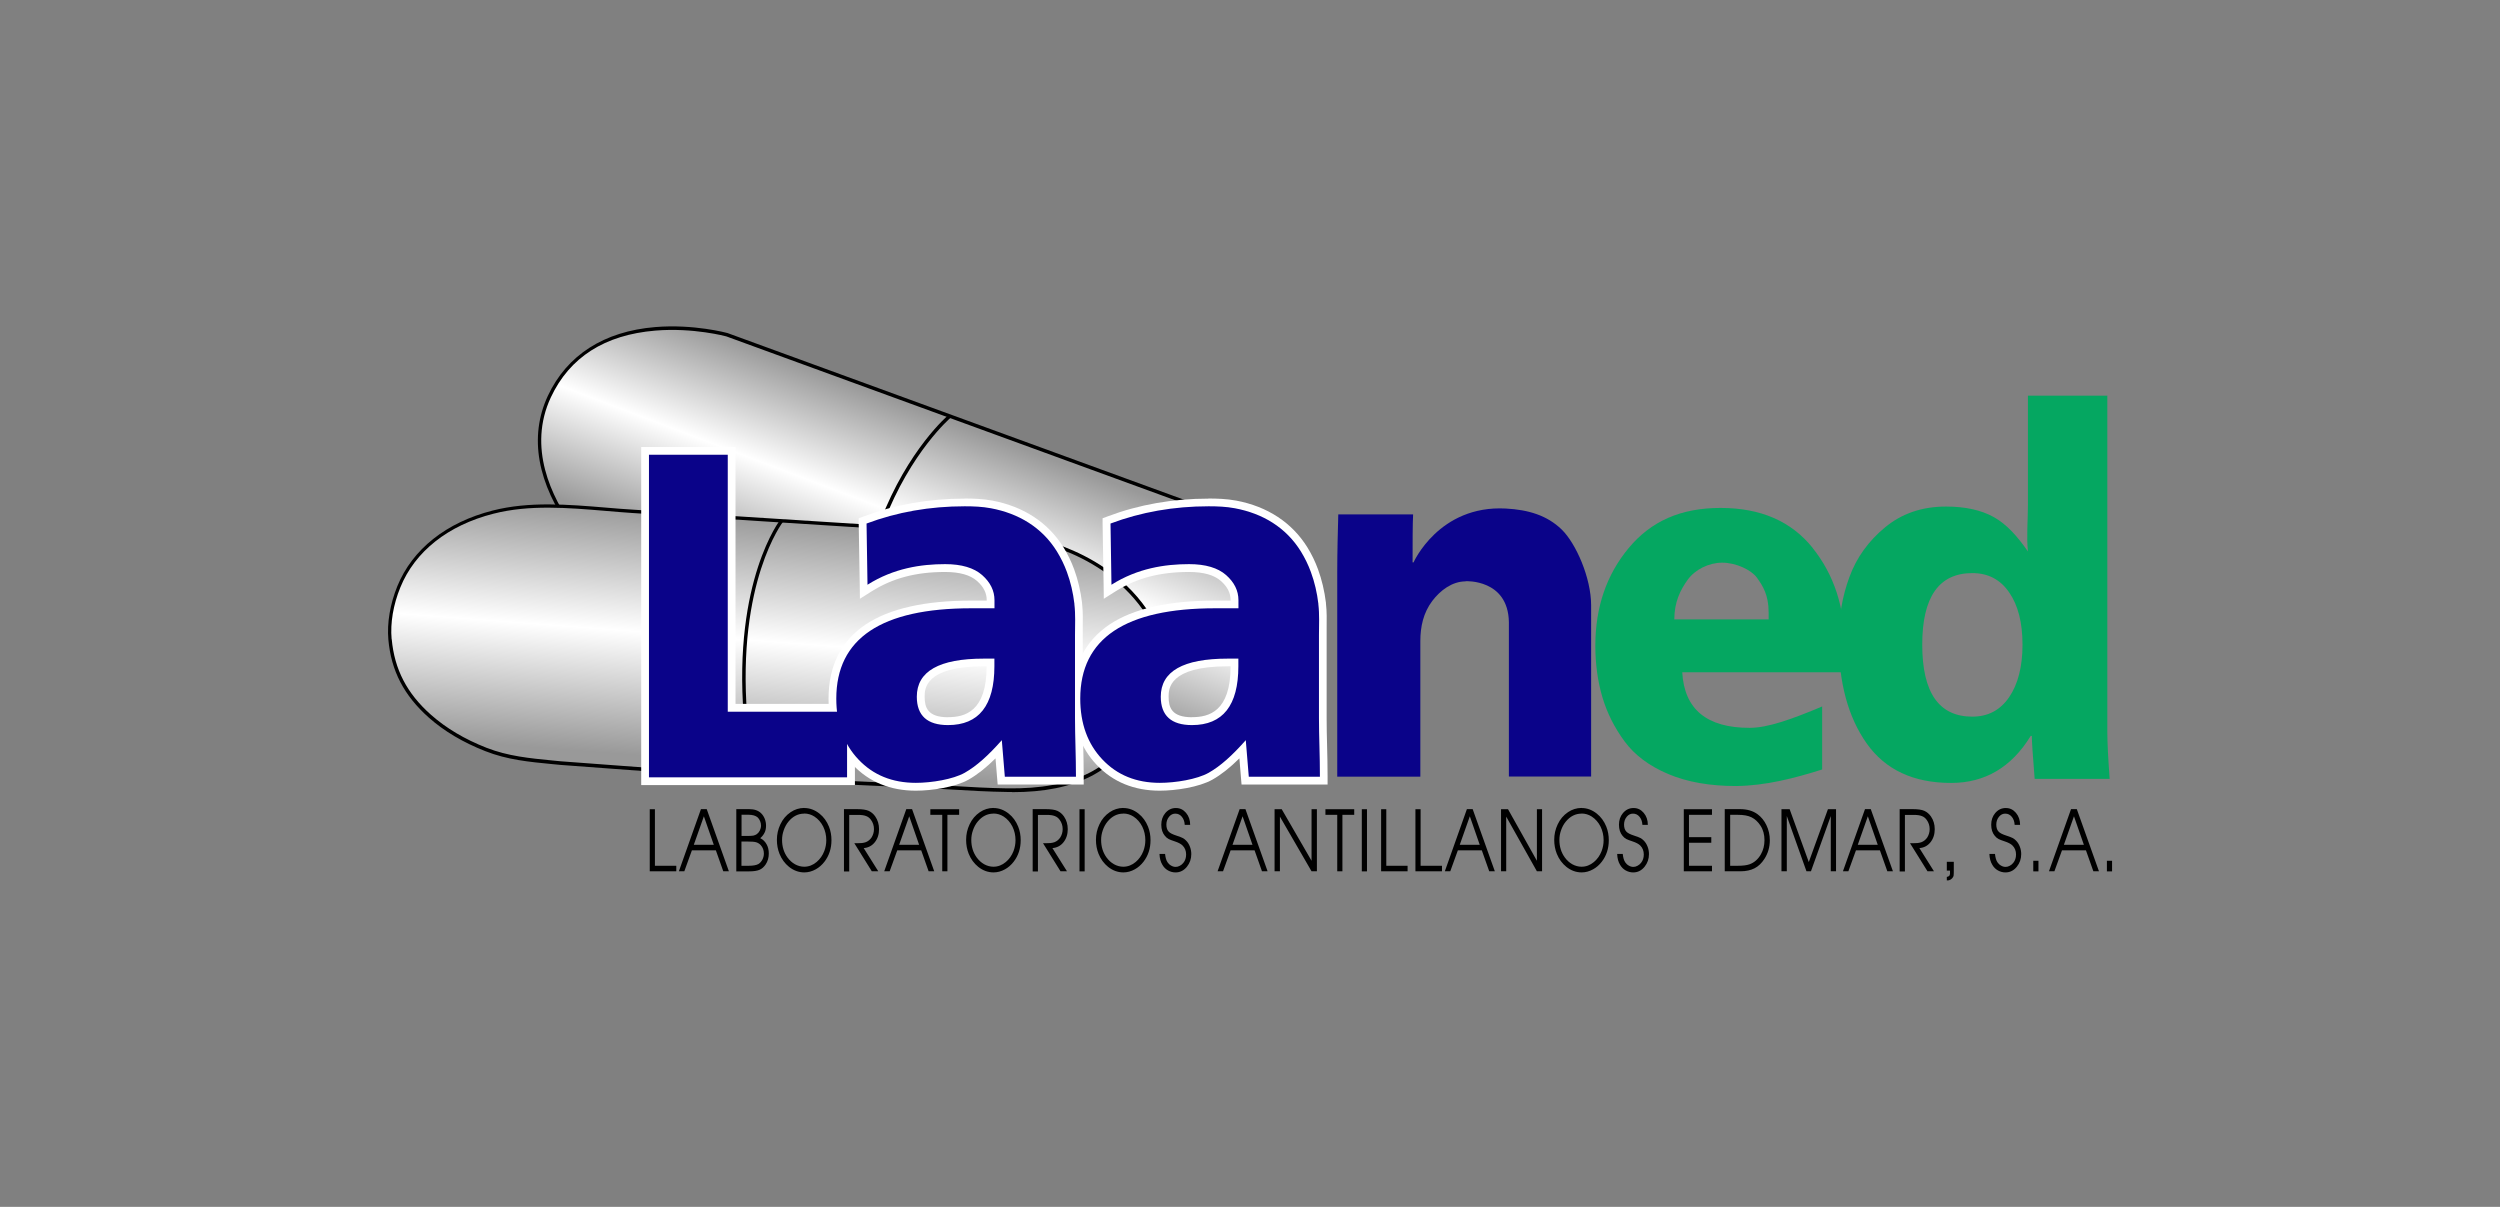
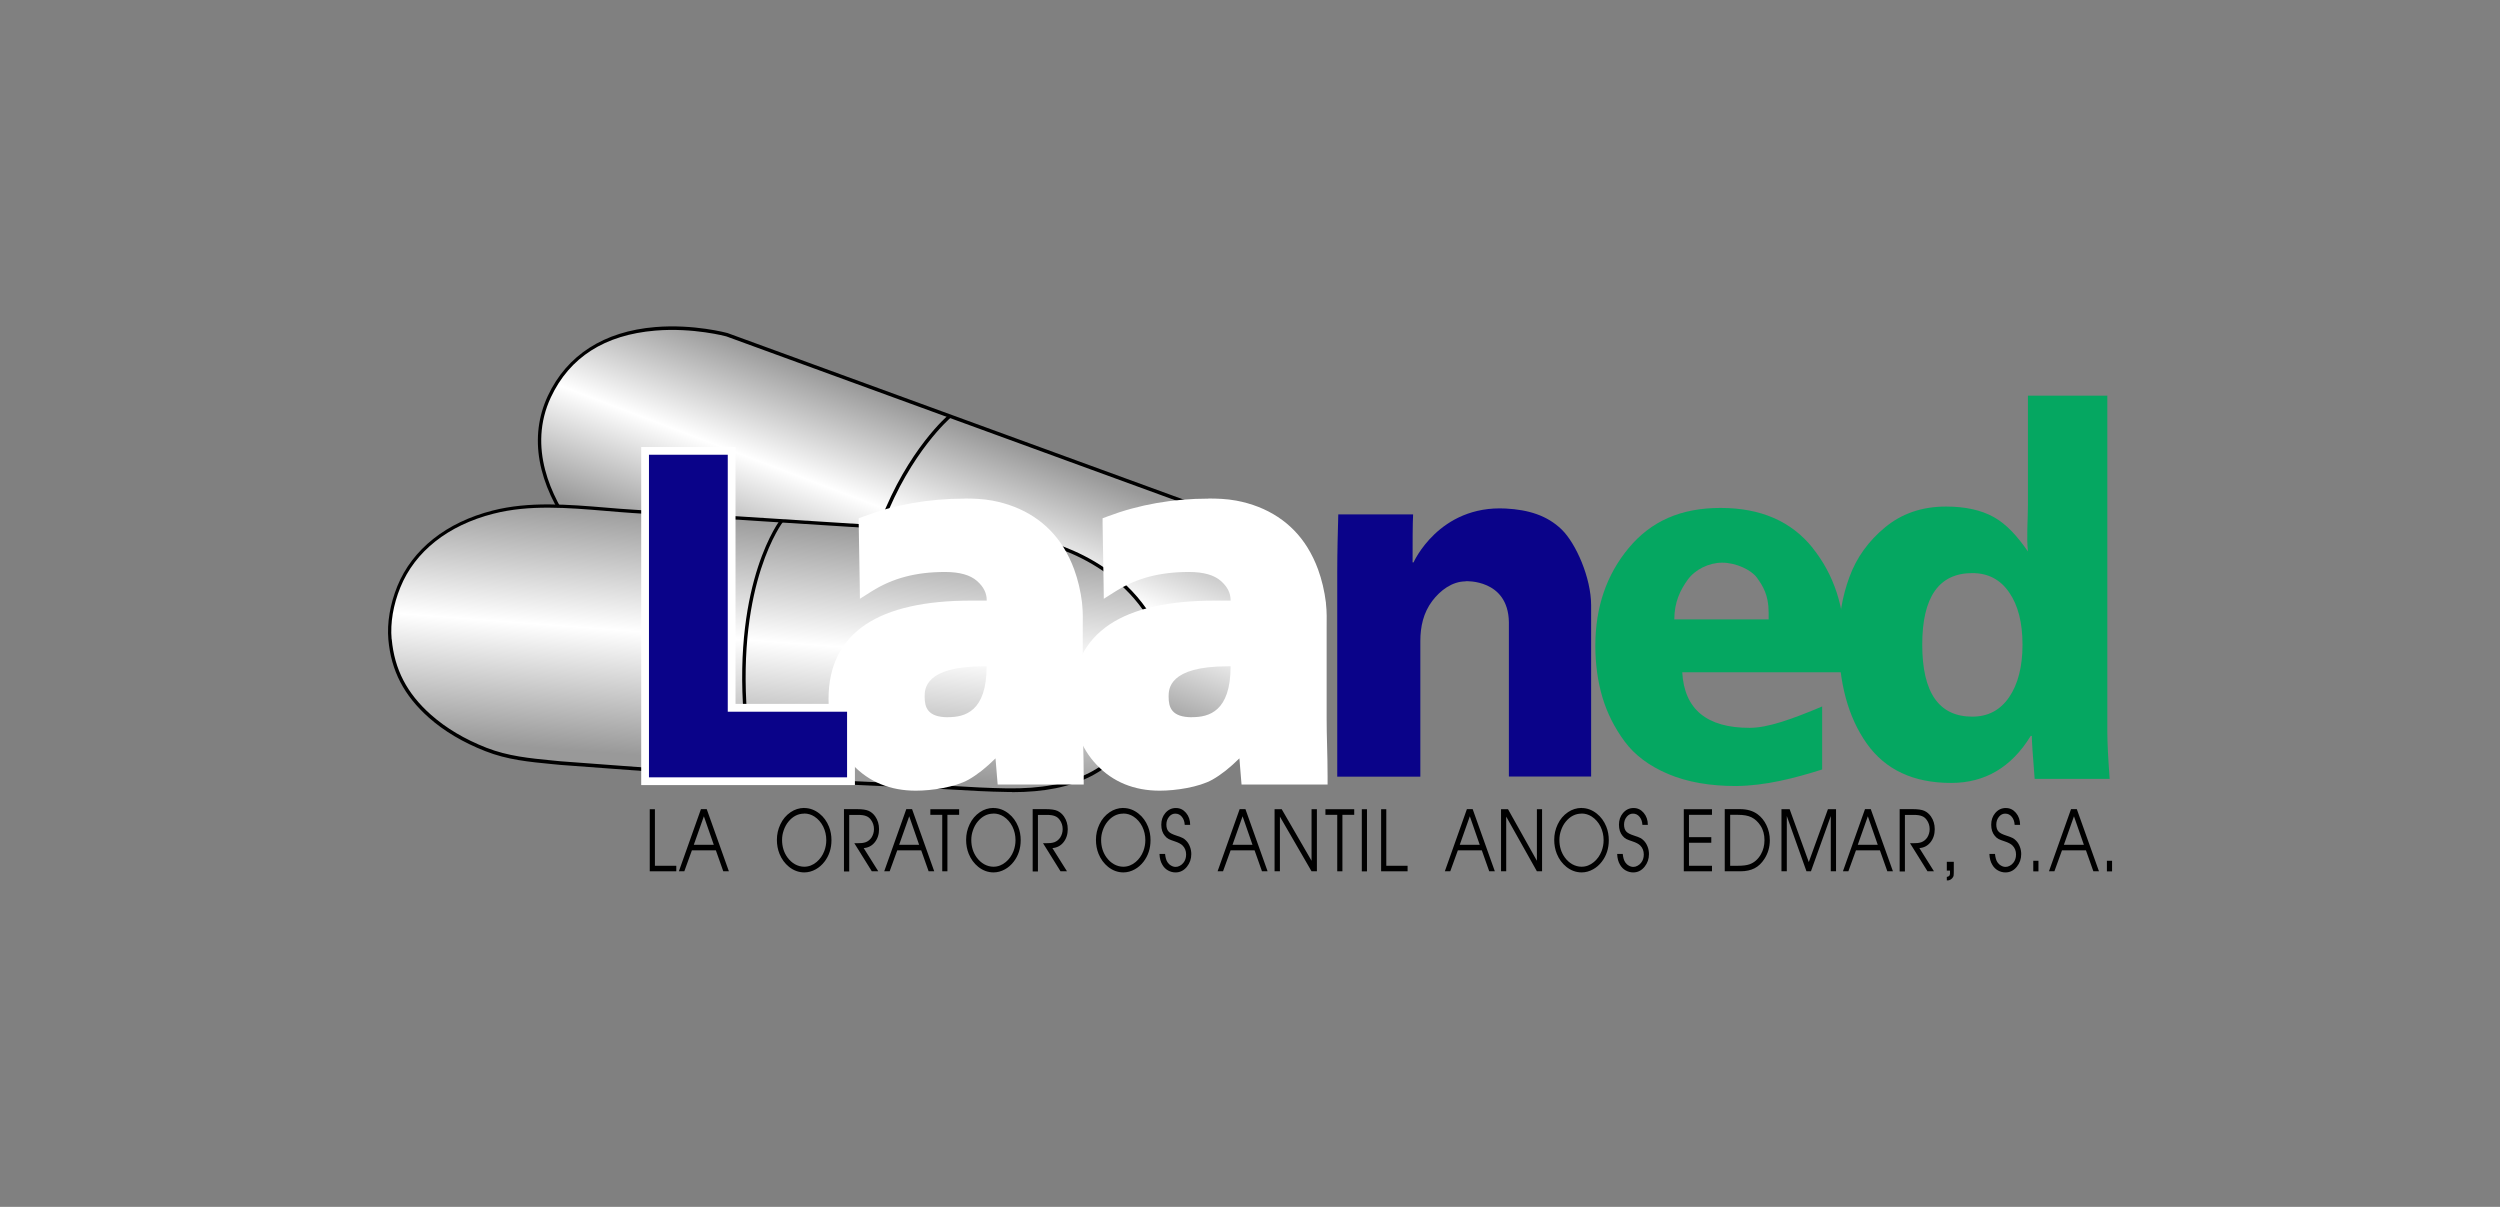
<svg xmlns="http://www.w3.org/2000/svg" xmlns:xlink="http://www.w3.org/1999/xlink" id="Layer_2" data-name="Layer 2" viewBox="0 0 290 140">
  <rect x="0" y="0" width="290" height="140" fill="#808080" stroke="none" />
  <defs>
    <style> .cls-1 { fill: url(#linear-gradient-2); } .cls-2 { fill: #fff; } .cls-3 { fill: none; } .cls-4 { clip-path: url(#clippath-1); } .cls-5 { fill: #05a761; } .cls-6 { fill: #0a0389; } .cls-7 { fill: url(#linear-gradient); } .cls-8 { clip-path: url(#clippath); } </style>
    <clipPath id="clippath">
      <path class="cls-3" d="M63.72,46.01c-5.32,11.39,9.54,22.45,9.54,22.45l36.29,4.3,18.99,7.26,5.06,8.19,8.19-2.28,7.43-5.23-.93-14.52-8.95-7.26-55.03-20.09s-2.77-.76-6.35-.76c-4.84,0-11.19,1.39-14.24,7.94" />
    </clipPath>
    <linearGradient id="linear-gradient" x1="203.79" y1="-102.07" x2="203.99" y2="-102.07" gradientTransform="translate(-25105.52 -12558.8) scale(123.66 -123.66)" gradientUnits="userSpaceOnUse">
      <stop offset="0" stop-color="#999" />
      <stop offset=".5" stop-color="#fff" />
      <stop offset="1" stop-color="#999" />
    </linearGradient>
    <clipPath id="clippath-1">
      <path class="cls-3" d="M57.2,59.4c-4.74,1.21-9.04,4.01-10.94,8.66-.77,1.89-1.21,4.05-1.03,6.1.35,3.85,2.02,6.6,4.63,8.91,1.89,1.68,4.14,2.94,6.49,3.86,2.82,1.11,5.67,1.28,8.67,1.58,0,0,26.44,1.96,26.44,1.96.11,0,.22.01.33.02,2.86.13,5.71.26,8.57.39,2.14.1,4.27.2,6.41.3,3.36.15,6.73.43,10.09.48,3.28.05,6.6-.32,9.57-1.81,1.38-.69,3.9-2.34,3.87-4.2,0,0-.08-5.36-.08-5.36l3.55-8.01c-4.83-8.76-15.26-9.97-15.26-9.97l-14.81-1.06-.94-.06-12.14-.77-17.21-1.1c-3.22-.21-6.56-.62-9.85-.62-2.16,0-4.29.18-6.36.7" />
    </clipPath>
    <linearGradient id="linear-gradient-2" x1="211.02" y1="-106.71" x2="211.22" y2="-106.71" gradientTransform="translate(30225.25 15307.99) rotate(180) scale(142.74 -142.74)" xlink:href="#linear-gradient" />
  </defs>
  <g id="Layer_1-2" data-name="Layer 1">
    <g>
      <rect class="cls-3" width="290" height="140" />
      <g>
        <g>
          <path class="cls-6" d="M170.01,67.44c-1.57,0-2.95,1.06-3.86,2.26-1.04,1.38-1.39,2.98-1.39,4.68v15.71h-9.64v-23.76c0-2.21.07-4.8.12-6.66h8.68c-.06,1.16-.06,3.32-.06,5.57h.11s2.94-6.66,10.7-6.25c2.65.14,4.81.81,6.48,2.43,1.67,1.62,3.42,5.63,3.42,8.79v19.87h-9.54v-17.92c-.09-5.01-5.02-4.74-5.02-4.74" />
          <path class="cls-5" d="M244.45,45.91v38.99c0,1.19.09,3,.27,5.45h-8.7c-.22-2.76-.33-4.42-.33-4.98h-.13c-2.23,3.64-5.31,5.45-9.23,5.45-4.37,0-7.64-1.53-9.8-4.59-2.16-3.06-3.24-7.08-3.24-12.06,0-2.57.41-4.98,1.24-7.23.82-2.25,2.21-4.18,4.15-5.78,1.94-1.6,4.29-2.4,7.06-2.4,2.23,0,4.07.41,5.52,1.21,1.45.81,2.69,2.14,3.98,4-.18-1.74,0-3.57,0-5.51v-12.56h9.23ZM222.98,74.78c0,5.57,1.94,8.35,5.81,8.35,1.83,0,3.25-.76,4.28-2.27,1.02-1.51,1.54-3.54,1.54-6.08s-.51-4.56-1.54-6.05c-1.02-1.5-2.45-2.25-4.28-2.25-3.87,0-5.81,2.77-5.81,8.3" />
          <path class="cls-5" d="M210.28,63.57c-2.48-3.1-6.04-4.65-10.69-4.65s-8.08,1.55-10.66,4.65c-2.58,3.1-3.87,6.88-3.87,11.33,0,2.13.27,4.11.81,5.95.54,1.83,1.4,3.55,2.58,5.15,1.18,1.6,2.87,2.86,5.07,3.79,2.2.93,4.82,1.39,7.87,1.39,3.43-.04,6.75-.9,9.98-1.92v-7.31c-3.47,1.46-6.28,2.48-8.42,2.48-4.96,0-7.57-2.15-7.81-6.45h18.85v-3.02c0-4.5-1.24-8.29-3.72-11.39M205.16,71.85h-10.94c0-2.01.7-3.42,1.56-4.61.86-1.19,2.47-1.97,3.99-1.97,1.6,0,3.37.83,4.03,1.74.66.91,1.36,1.99,1.36,4v.84Z" />
          <path d="M225.82,99.97h.82v.99c0,.12,0,.51-.02.6-.01.09-.06.18-.13.27,0,.01-.02.02-.03.04-.01.01-.02.02-.04.04-.06.06-.13.11-.21.15-.08.04-.16.06-.24.07-.02,0-.03,0-.05,0h-.09v-.41c.1-.02.19-.04.26-.1.15-.14.11-.41.11-.52v-.11h-.37v-1.02Z" />
          <polygon points="75.37 101.07 75.37 93.87 75.97 93.87 75.97 100.43 78.45 100.43 78.45 101.07 75.37 101.07" />
          <path d="M78.75,101.07l2.56-7.21h.67l2.57,7.21h-.65l-.86-2.43h-2.78l-.88,2.43h-.62ZM80.48,98h2.32l-1.15-3.31-1.17,3.31Z" />
-           <path d="M85.41,101.07v-7.21h1.5c.6,0,1.06.16,1.38.48.18.17.32.39.42.64.1.26.15.52.15.8,0,.3-.05.56-.16.79s-.27.45-.51.66c.31.15.56.39.73.7.18.31.26.67.26,1.08,0,.48-.12.9-.36,1.26-.2.3-.44.51-.72.63-.28.12-.69.18-1.21.18h-1.51ZM86.01,96.97h.75c.27,0,.48-.02.63-.04.15-.03.28-.09.4-.17.14-.1.26-.24.35-.42.09-.19.14-.38.14-.58,0-.18-.04-.35-.11-.52-.07-.17-.17-.31-.28-.42-.23-.2-.58-.31-1.07-.31h-.8v2.46ZM86.01,100.43h.84c.51,0,.88-.07,1.12-.2.19-.11.34-.28.47-.52.11-.22.17-.45.17-.7,0-.38-.12-.71-.37-.98-.15-.16-.33-.27-.53-.33-.21-.06-.53-.08-.96-.08h-.74v2.8Z" />
          <path d="M93.29,93.73c.64,0,1.23.22,1.77.65.49.39.85.89,1.1,1.51.2.5.29,1.02.29,1.57,0,.96-.27,1.8-.82,2.51-.29.37-.62.66-1,.87-.43.24-.87.36-1.33.36-.65,0-1.24-.22-1.78-.65-.48-.39-.85-.89-1.1-1.51-.2-.5-.3-1.04-.3-1.62,0-.63.13-1.22.4-1.79.28-.6.68-1.07,1.2-1.42.47-.32.99-.48,1.56-.49M93.29,94.38c-.71,0-1.32.31-1.83.93-.24.29-.42.63-.55,1.01-.13.37-.19.74-.19,1.11,0,.78.21,1.46.63,2.04.24.33.53.59.86.78.34.19.71.29,1.08.29.52,0,1-.18,1.44-.55.39-.33.69-.75.89-1.27.15-.4.23-.82.23-1.26,0-.56-.12-1.09-.36-1.58-.25-.49-.59-.88-1.02-1.16-.36-.23-.75-.35-1.18-.35" />
          <path d="M97.9,101.07v-7.21h1.52c.61,0,1.06.07,1.35.2.3.14.56.36.76.65.29.42.44.91.44,1.48,0,.6-.17,1.11-.5,1.52-.33.41-.76.63-1.28.67l1.69,2.69h-.75l-2.03-3.26c.45,0,.75,0,.9-.02.15-.02.3-.05.44-.1.27-.11.49-.29.66-.54.18-.29.28-.61.28-.97,0-.41-.12-.77-.35-1.08-.15-.21-.34-.36-.57-.44-.23-.09-.53-.13-.9-.13h-1.05v6.56h-.6Z" />
          <path d="M102.57,101.07l2.56-7.21h.67l2.57,7.21h-.65l-.86-2.43h-2.78l-.88,2.43h-.62ZM104.3,98h2.32l-1.15-3.31-1.17,3.31Z" />
          <polygon points="109.3 101.07 109.3 94.52 107.92 94.52 107.92 93.87 111.26 93.87 111.26 94.52 109.9 94.52 109.9 101.07 109.3 101.07" />
          <path d="M115.24,93.73c.64,0,1.23.22,1.77.65.49.39.85.89,1.1,1.51.2.5.29,1.02.29,1.57,0,.96-.27,1.8-.82,2.51-.29.37-.62.66-1,.87-.43.24-.87.36-1.33.36-.65,0-1.24-.22-1.78-.65-.48-.39-.85-.89-1.1-1.51-.2-.5-.3-1.04-.3-1.62,0-.63.13-1.22.4-1.79.28-.6.68-1.07,1.2-1.42.47-.32.99-.48,1.56-.49M115.24,94.38c-.71,0-1.32.31-1.83.93-.24.29-.42.63-.55,1.01-.13.37-.19.74-.19,1.11,0,.78.21,1.46.63,2.04.24.33.53.59.86.78.34.19.71.29,1.08.29.52,0,1-.18,1.44-.55.39-.33.69-.75.89-1.27.15-.4.23-.82.23-1.26,0-.56-.12-1.09-.36-1.58-.25-.49-.59-.88-1.02-1.16-.36-.23-.75-.35-1.18-.35" />
          <path d="M119.79,101.07v-7.21h1.52c.61,0,1.06.07,1.35.2.3.14.56.36.76.65.29.42.44.91.44,1.48,0,.6-.17,1.11-.5,1.52-.33.41-.76.63-1.28.67l1.69,2.69h-.75l-2.03-3.26c.45,0,.75,0,.9-.02.15-.02.3-.05.44-.1.27-.11.49-.29.66-.54.18-.29.28-.61.28-.97,0-.41-.12-.77-.35-1.08-.15-.21-.34-.36-.57-.44-.23-.09-.53-.13-.9-.13h-1.05v6.56h-.6Z" />
-           <rect x="125.22" y="93.87" width=".6" height="7.21" />
          <path d="M130.3,93.73c.64,0,1.23.22,1.77.65.49.39.85.89,1.1,1.51.2.5.29,1.02.29,1.57,0,.96-.27,1.8-.82,2.51-.29.37-.62.66-1,.87-.43.24-.87.36-1.33.36-.65,0-1.24-.22-1.78-.65-.48-.39-.85-.89-1.1-1.51-.2-.5-.3-1.04-.3-1.62,0-.63.13-1.22.4-1.79.28-.6.68-1.07,1.2-1.42.47-.32.99-.48,1.56-.49M130.3,94.38c-.71,0-1.32.31-1.83.93-.24.29-.42.63-.55,1.01-.13.37-.19.74-.19,1.11,0,.78.21,1.46.63,2.04.24.33.53.59.86.78.34.19.71.29,1.08.29.52,0,1-.18,1.44-.55.39-.33.69-.75.89-1.27.15-.4.23-.82.23-1.26,0-.56-.12-1.09-.36-1.58-.25-.49-.59-.88-1.02-1.16-.36-.23-.75-.35-1.18-.35" />
          <path d="M134.51,99.06h.64c.04.41.13.73.28.96.11.16.24.29.42.39.17.1.35.15.53.15.16,0,.32-.04.48-.13.16-.08.3-.2.41-.34.22-.27.32-.6.32-.97,0-.42-.14-.77-.41-1.04-.19-.19-.5-.35-.93-.49-.31-.1-.54-.19-.7-.27-.16-.09-.3-.21-.42-.36-.28-.33-.42-.76-.42-1.29s.15-.98.46-1.35c.33-.39.74-.59,1.23-.59s.86.19,1.18.56c.32.38.48.84.48,1.39h-.63c-.02-.39-.14-.7-.34-.94-.2-.24-.45-.36-.75-.36-.28,0-.51.11-.71.34-.22.26-.33.57-.33.93s.09.64.28.83c.15.16.45.31.89.45.36.12.6.21.73.28.13.07.26.16.39.3.19.19.33.42.44.7.11.28.16.57.16.87,0,.55-.17,1.04-.5,1.45-.36.45-.8.67-1.33.67-.31,0-.6-.08-.87-.23s-.49-.37-.65-.65c-.21-.34-.32-.76-.34-1.26" />
          <path d="M141.24,101.07l2.56-7.21h.67l2.57,7.21h-.65l-.86-2.43h-2.78l-.88,2.43h-.62ZM142.97,98h2.32l-1.15-3.31-1.17,3.31Z" />
          <polygon points="147.85 101.07 147.85 93.87 148.68 93.87 152.14 99.85 152.14 93.87 152.76 93.87 152.76 101.07 152.14 101.07 148.47 94.73 148.47 101.07 147.85 101.07" />
          <polygon points="155.12 101.07 155.12 94.52 153.75 94.52 153.75 93.87 157.09 93.87 157.09 94.52 155.72 94.52 155.72 101.07 155.12 101.07" />
          <rect x="157.97" y="93.87" width=".6" height="7.21" />
          <polygon points="160.21 101.07 160.21 93.87 160.81 93.87 160.81 100.43 163.28 100.43 163.28 101.07 160.21 101.07" />
-           <polygon points="164.19 101.07 164.19 93.87 164.79 93.87 164.79 100.43 167.27 100.43 167.27 101.07 164.19 101.07" />
          <path d="M167.6,101.07l2.56-7.21h.67l2.57,7.21h-.65l-.86-2.43h-2.78l-.88,2.43h-.62ZM169.33,98h2.32l-1.15-3.31-1.17,3.31Z" />
          <polygon points="174.12 101.07 174.12 93.87 174.93 93.87 178.28 99.85 178.28 93.87 178.88 93.87 178.88 101.07 178.28 101.07 174.72 94.73 174.72 101.07 174.12 101.07" />
          <path d="M183.46,93.73c.64,0,1.23.22,1.77.65.49.39.85.89,1.1,1.51.2.5.29,1.02.29,1.57,0,.96-.27,1.8-.82,2.51-.29.37-.62.66-1,.87-.43.24-.87.36-1.33.36-.65,0-1.24-.22-1.78-.65-.48-.39-.85-.89-1.1-1.51-.2-.5-.3-1.04-.3-1.62,0-.63.13-1.22.4-1.79.28-.6.68-1.07,1.2-1.42.47-.32.99-.48,1.56-.49M183.46,94.38c-.71,0-1.32.31-1.83.93-.24.29-.42.63-.55,1.01-.13.37-.19.74-.19,1.11,0,.78.21,1.46.63,2.04.24.33.53.59.86.78.34.19.71.29,1.08.29.52,0,1-.18,1.44-.55.39-.33.69-.75.89-1.27.15-.4.23-.82.23-1.26,0-.56-.12-1.09-.36-1.58-.25-.49-.59-.88-1.02-1.16-.36-.23-.75-.35-1.18-.35" />
          <path d="M187.6,99.06h.64c.04.41.13.73.28.96.11.16.24.29.42.39.17.1.35.15.53.15.16,0,.32-.04.48-.13.16-.08.3-.2.41-.34.22-.27.32-.6.32-.97,0-.42-.14-.77-.41-1.04-.19-.19-.5-.35-.93-.49-.31-.1-.54-.19-.7-.27-.16-.09-.3-.21-.42-.36-.28-.33-.42-.76-.42-1.29s.15-.98.46-1.35c.33-.39.74-.59,1.23-.59s.86.19,1.18.56c.32.38.48.84.48,1.39h-.63c-.02-.39-.14-.7-.34-.94-.2-.24-.45-.36-.75-.36-.28,0-.51.11-.71.34-.22.26-.33.57-.33.93s.09.64.28.83c.15.16.45.31.89.45.36.12.6.21.73.28.13.07.26.16.39.3.19.19.33.42.44.7.11.28.16.57.16.87,0,.55-.17,1.04-.5,1.45-.36.45-.8.67-1.33.67-.31,0-.6-.08-.87-.23s-.49-.37-.65-.65c-.21-.34-.32-.76-.34-1.26" />
          <polygon points="195.32 101.07 195.32 93.87 198.59 93.87 198.59 94.52 195.92 94.52 195.92 97.11 198.51 97.11 198.51 97.76 195.92 97.76 195.92 100.43 198.59 100.43 198.59 101.07 195.32 101.07" />
          <path d="M200.07,101.07v-7.21h1.77c.83,0,1.51.2,2.05.6.42.31.76.73,1.01,1.25.27.55.4,1.14.4,1.76,0,.79-.21,1.51-.62,2.15-.32.5-.7.87-1.15,1.1-.45.23-1,.35-1.64.35h-1.81ZM200.69,100.43h.9c.59,0,1.04-.06,1.35-.17.56-.2,1-.59,1.33-1.17.27-.48.41-1.02.41-1.63,0-.64-.15-1.21-.46-1.68-.29-.45-.64-.77-1.04-.97s-.93-.29-1.58-.29h-.9v5.91Z" />
          <polygon points="206.65 101.07 206.65 93.87 207.6 93.87 209.82 100 212.04 93.87 212.98 93.87 212.98 101.07 212.37 101.07 212.37 94.66 210.07 101.07 209.55 101.07 207.27 94.66 207.27 101.07 206.65 101.07" />
          <path d="M213.78,101.07l2.56-7.21h.67l2.57,7.21h-.65l-.86-2.43h-2.78l-.88,2.43h-.62ZM215.5,98h2.32l-1.15-3.31-1.17,3.31Z" />
          <path d="M220.36,101.07v-7.21h1.52c.61,0,1.06.07,1.35.2.3.14.56.36.76.65.29.42.44.91.44,1.48,0,.6-.17,1.11-.5,1.52-.33.41-.76.63-1.28.67l1.69,2.69h-.75l-2.03-3.26c.45,0,.75,0,.9-.02.15-.02.3-.05.44-.1.27-.11.49-.29.66-.54.18-.29.28-.61.28-.97,0-.41-.12-.77-.35-1.08-.15-.21-.34-.36-.57-.44-.23-.09-.53-.13-.9-.13h-1.05v6.56h-.6Z" />
          <path d="M230.78,99.06h.64c.04.41.13.73.28.96.11.16.24.29.42.39.17.1.35.15.53.15.16,0,.32-.04.48-.13.16-.08.3-.2.41-.34.22-.27.32-.6.32-.97,0-.42-.14-.77-.41-1.04-.19-.19-.5-.35-.93-.49-.31-.1-.54-.19-.7-.27-.16-.09-.3-.21-.42-.36-.28-.33-.42-.76-.42-1.29s.15-.98.46-1.35c.33-.39.74-.59,1.23-.59s.86.19,1.18.56c.32.38.48.84.48,1.39h-.63c-.02-.39-.14-.7-.34-.94-.2-.24-.45-.36-.75-.36-.28,0-.51.11-.71.34-.22.26-.33.57-.33.93s.09.64.28.83c.15.16.45.31.89.45.36.12.6.21.73.28.13.07.26.16.39.3.19.19.33.42.44.7.11.28.16.57.16.87,0,.55-.17,1.04-.5,1.45-.36.45-.8.67-1.33.67-.31,0-.6-.08-.87-.23s-.49-.37-.65-.65c-.21-.34-.32-.76-.34-1.26" />
          <rect x="235.86" y="99.85" width=".6" height="1.23" />
          <path d="M237.68,101.07l2.56-7.21h.67l2.57,7.21h-.65l-.86-2.43h-2.78l-.88,2.43h-.62ZM239.41,98h2.32l-1.15-3.31-1.17,3.31Z" />
          <rect x="244.4" y="99.85" width=".6" height="1.23" />
        </g>
        <g class="cls-8">
          <rect class="cls-7" x="64.43" y="11.83" width="78.77" height="102.63" transform="translate(8.31 138.27) rotate(-69.5)" />
        </g>
        <g>
          <path d="M133.52,88.45l-5.11-8.26-18.9-7.23-36.32-4.31-.04-.03s-3.77-2.83-6.81-7c-4.04-5.54-5-10.97-2.79-15.7,2.21-4.73,6.51-7.49,12.46-7.98,4.47-.37,8.33.68,8.37.69l55.08,20.11,9.04,7.34v.09s.94,14.63.94,14.63l-7.55,5.32h-.03s-8.33,2.33-8.33,2.33ZM73.34,68.27l36.27,4.3h.02s19.05,7.29,19.05,7.29l5.02,8.12,8.01-2.23,7.31-5.15-.92-14.32-8.85-7.18-55-20.08s-3.83-1.04-8.23-.67c-5.87.49-9.94,3.09-12.12,7.74-2.7,5.79,0,11.51,2.75,15.29,2.82,3.88,6.27,6.57,6.68,6.89" />
          <path d="M102.49,60.6l-.37-.14c3.19-8.33,7.85-12.28,7.9-12.32l.26.31s-4.62,3.93-7.78,12.16" />
        </g>
        <g class="cls-4">
          <rect class="cls-1" x="70.03" y="29.85" width="38.78" height="90.7" transform="translate(8.5 159.47) rotate(-86.23)" />
        </g>
        <g>
          <path d="M117.38,91.87c-.17,0-.34,0-.52,0-2.2-.03-4.43-.16-6.6-.29-1.15-.07-2.33-.14-3.5-.19l-15.07-.69c-.08,0-.15,0-.23-.01-.07,0-26.18-1.94-26.44-1.96-.32-.03-.63-.06-.94-.09-2.69-.26-5.24-.5-7.79-1.51-2.58-1.01-4.78-2.32-6.55-3.89-2.88-2.56-4.37-5.43-4.69-9.05-.17-1.92.2-4.12,1.04-6.19,1.75-4.29,5.68-7.41,11.07-8.78,4.24-1.08,8.74-.7,13.1-.34,1.05.09,2.13.18,3.18.24l30.3,1.93,14.81,1.06c.11.01,10.59,1.32,15.42,10.08l.05.09-3.57,8.06c0,.51.07,5.29.07,5.32.03,2.25-3.31,4.05-3.98,4.39-2.48,1.25-5.4,1.84-9.15,1.84M45.44,74.14c.32,3.51,1.76,6.3,4.56,8.78,1.74,1.54,3.9,2.83,6.43,3.82,2.5.98,5.02,1.22,7.69,1.48.31.03.62.06.93.09q26.44,1.96,26.45,1.97c.05,0,.13,0,.2,0h.11s14.97.69,14.97.69c1.17.05,2.35.12,3.5.19,2.16.13,4.39.26,6.58.29,3.93.05,6.94-.51,9.48-1.79.63-.32,3.79-2.01,3.76-4.02h0s0-.08-.08-5.36v-.04s3.53-7.96,3.53-7.96c-4.75-8.5-14.96-9.77-15.06-9.78l-14.8-1.06-30.3-1.93c-1.05-.07-2.14-.16-3.18-.25-4.32-.36-8.79-.74-12.97.33-5.26,1.34-9.1,4.37-10.8,8.55-.82,2.01-1.18,4.14-1.01,6" />
          <path d="M86.27,83.04c-1.22-15.71,4.21-22.72,4.27-22.79l.31.25c-.05.07-5.38,6.97-4.18,22.5l-.4.03Z" />
          <polygon class="cls-2" points="85.32 51.85 84.42 51.85 75.28 51.85 74.38 51.85 74.38 52.75 74.38 90.17 74.38 91.07 75.28 91.07 98.26 91.07 99.17 91.07 99.17 90.17 99.17 82.56 99.17 81.65 98.26 81.65 85.32 81.65 85.32 52.75 85.32 51.85" />
          <path class="cls-2" d="M111.91,57.84c-4.14,0-8.08.69-11.71,2.06l-.59.22v.63s.12,7.1.12,7.1l.02,1.61,1.36-.86c2.43-1.53,5.13-2.25,8.52-2.25,1.67,0,2.92.35,3.7,1.04.76.67,1.13,1.4,1.13,2.24v.04h-1.79c-5.38,0-9.5.93-12.25,2.77-2.86,1.92-4.31,4.81-4.31,8.61,0,3.13.95,5.71,2.82,7.68,1.88,1.98,4.34,2.99,7.31,2.99,1.84,0,4.54-.4,6.11-1.28.99-.56,2.01-1.36,3.13-2.47l.18,2.21.07.83h9.98v-.9c0-1.3-.03-2.52-.06-3.7-.03-1.07-.05-2.08-.05-3.07v-9.64c0-.29,0-.58,0-.88.01-.92.03-1.87-.08-2.82v-.07c-.17-1.38-.48-2.69-.92-3.89-.33-.9-.74-1.75-1.23-2.54-1.78-2.87-4.63-4.75-8.26-5.43-1.14-.21-2.26-.24-3.21-.24M109.98,83.2c-2.39,0-2.72-1.15-2.72-2.39,0-.87,0-3.52,6.87-3.52h.32c0,5.29-2.56,5.9-4.47,5.9" />
          <path class="cls-2" d="M140.2,57.84c-4.14,0-8.08.69-11.71,2.06l-.59.22v.63s.12,7.1.12,7.1l.02,1.61,1.36-.86c2.43-1.53,5.13-2.25,8.52-2.25,1.67,0,2.92.35,3.7,1.04.76.67,1.13,1.4,1.13,2.24v.04h-1.79c-5.38,0-9.5.93-12.25,2.77-2.86,1.92-4.31,4.81-4.31,8.61,0,3.13.95,5.71,2.82,7.68,1.88,1.98,4.34,2.99,7.31,2.99,1.84,0,4.54-.4,6.11-1.28.99-.56,2.01-1.36,3.13-2.47l.18,2.21.07.83h9.98v-.9c0-1.3-.03-2.52-.06-3.7-.03-1.07-.05-2.08-.05-3.07v-9.64c0-.29,0-.58,0-.88.01-.92.03-1.87-.08-2.82v-.07c-.17-1.38-.48-2.69-.92-3.89-.33-.9-.74-1.75-1.23-2.54-1.78-2.87-4.63-4.75-8.26-5.43-1.14-.21-2.26-.24-3.21-.24M138.28,83.2c-2.39,0-2.72-1.15-2.72-2.39,0-.87,0-3.52,6.87-3.52h.32c0,5.29-2.56,5.9-4.47,5.9" />
          <polygon class="cls-6" points="75.28 90.17 75.28 52.75 84.42 52.75 84.42 82.56 98.26 82.56 98.26 90.17 75.28 90.17" />
-           <path class="cls-6" d="M124.63,70.1c.14,1.19.07,2.4.07,3.59v9.64c0,2.08.11,4.29.11,6.77h-8.25l-.35-4.24c-1.56,1.77-2.94,3.01-4.3,3.78-1.36.77-3.88,1.17-5.67,1.17-2.73,0-4.95-.9-6.66-2.71-1.71-1.8-2.57-4.16-2.57-7.06,0-6.98,5.22-10.48,15.66-10.48h2.69v-.94c0-1.1-.48-2.07-1.43-2.91-.95-.84-2.39-1.27-4.29-1.27-2.8,0-5.97.47-9.01,2.39l-.11-7.1c3.54-1.33,7.34-2,11.39-2,1.02,0,2.04.04,3.04.23,3.21.6,5.92,2.21,7.66,5.02.46.75.85,1.55,1.15,2.37.44,1.19.72,2.43.87,3.69,0,.02,0,.04,0,.06M115.35,77.27v-.87h-1.23c-5.18,0-7.77,1.47-7.77,4.42,0,2.19,1.21,3.29,3.62,3.29,3.58,0,5.38-2.28,5.38-6.83" />
-           <path class="cls-6" d="M152.93,70.1c.14,1.19.07,2.4.07,3.59v9.64c0,2.08.11,4.29.11,6.77h-8.25l-.35-4.24c-1.56,1.77-2.94,3.01-4.3,3.78-1.36.77-3.88,1.17-5.67,1.17-2.73,0-4.95-.9-6.66-2.71-1.71-1.8-2.57-4.16-2.57-7.06,0-6.98,5.22-10.48,15.66-10.48h2.69v-.94c0-1.1-.48-2.07-1.43-2.91-.95-.84-2.39-1.27-4.29-1.27-2.8,0-5.97.47-9.01,2.39l-.11-7.1c3.54-1.33,7.34-2,11.39-2,1.02,0,2.04.04,3.04.23,3.21.6,5.92,2.21,7.66,5.02.46.75.85,1.55,1.15,2.37.44,1.19.72,2.43.87,3.69,0,.02,0,.04,0,.06M143.65,77.27v-.87h-1.23c-5.18,0-7.77,1.47-7.77,4.42,0,2.19,1.21,3.29,3.62,3.29,3.58,0,5.38-2.28,5.38-6.83" />
        </g>
      </g>
    </g>
  </g>
</svg>